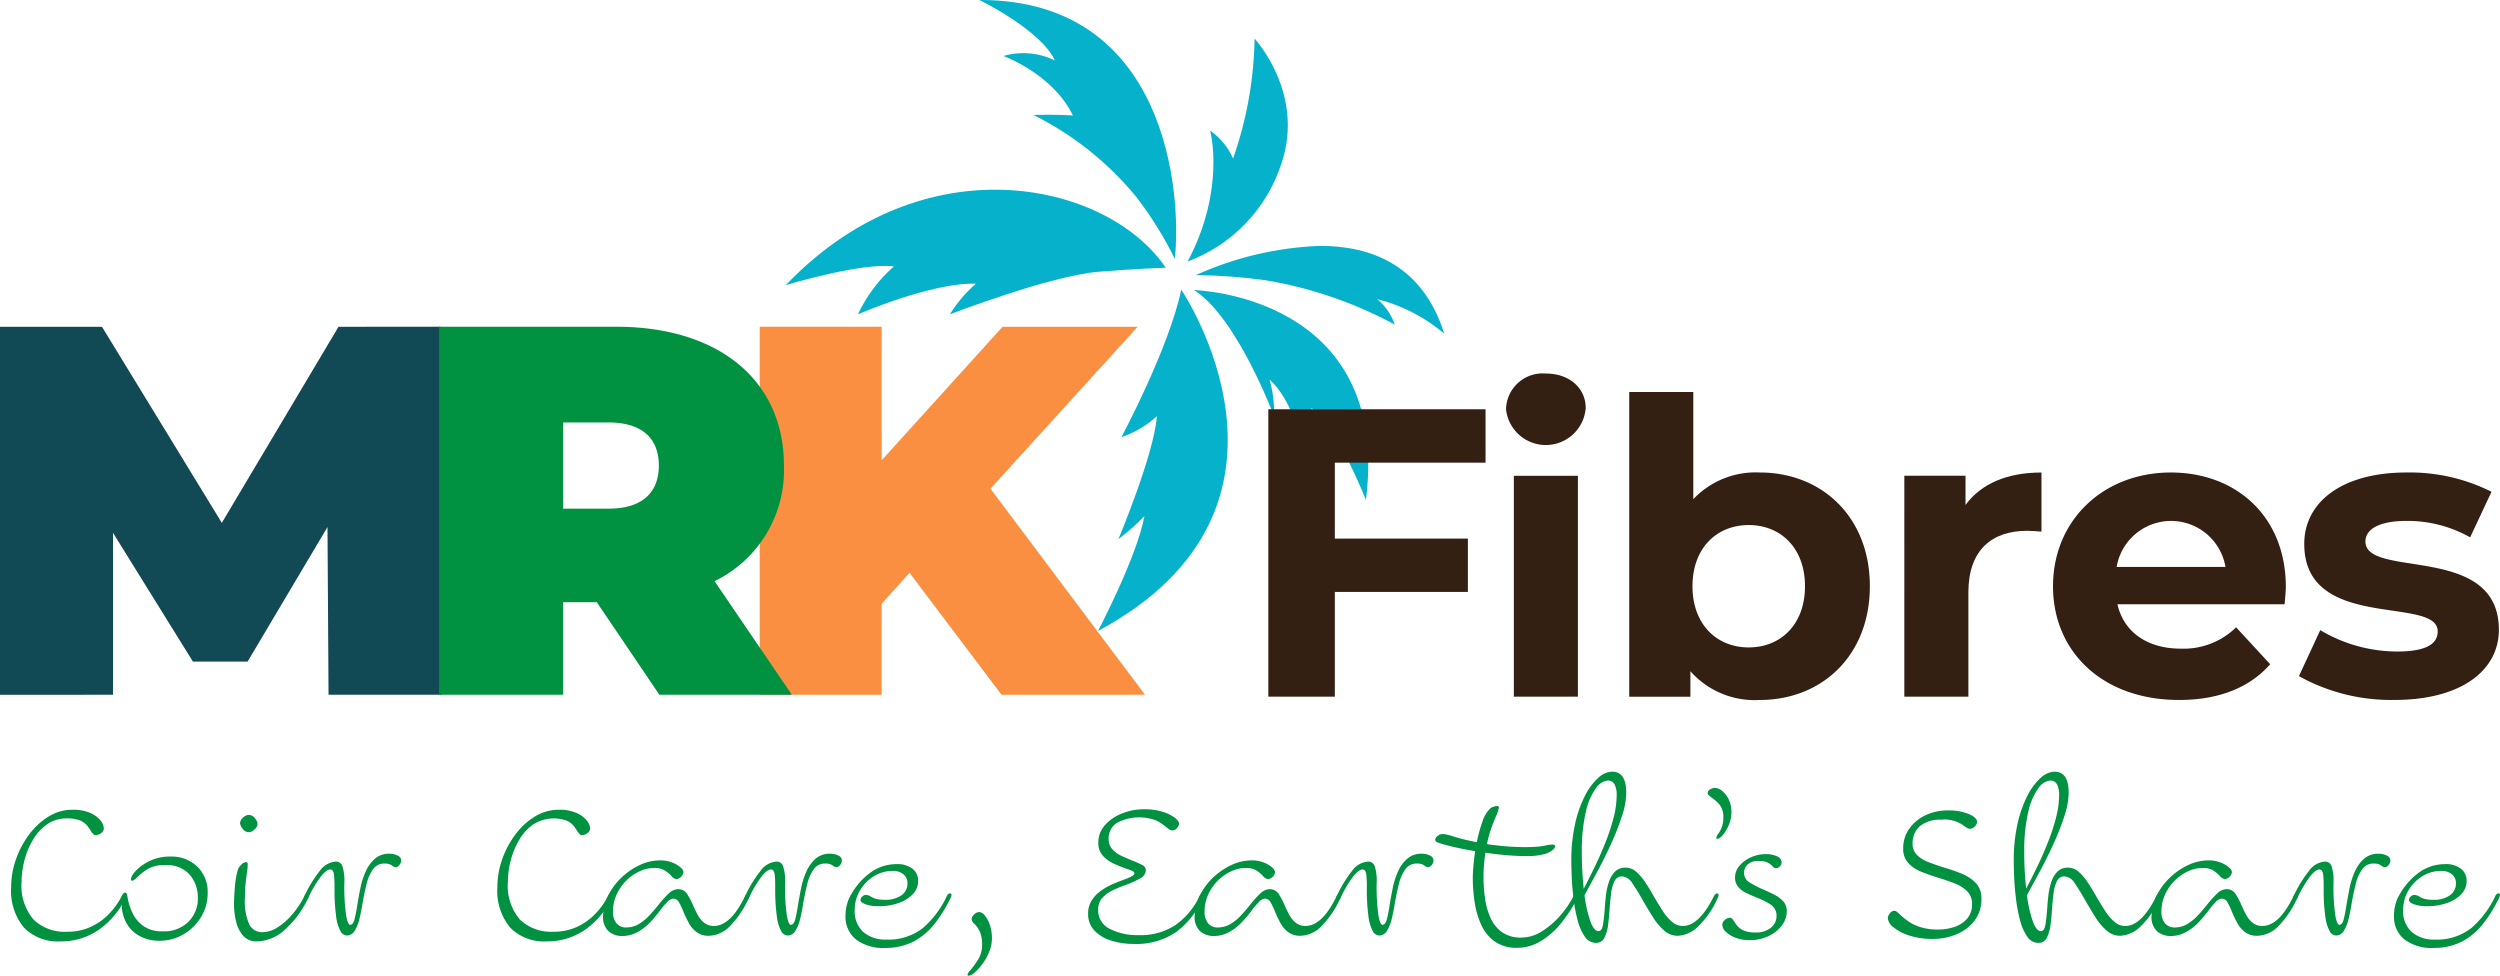
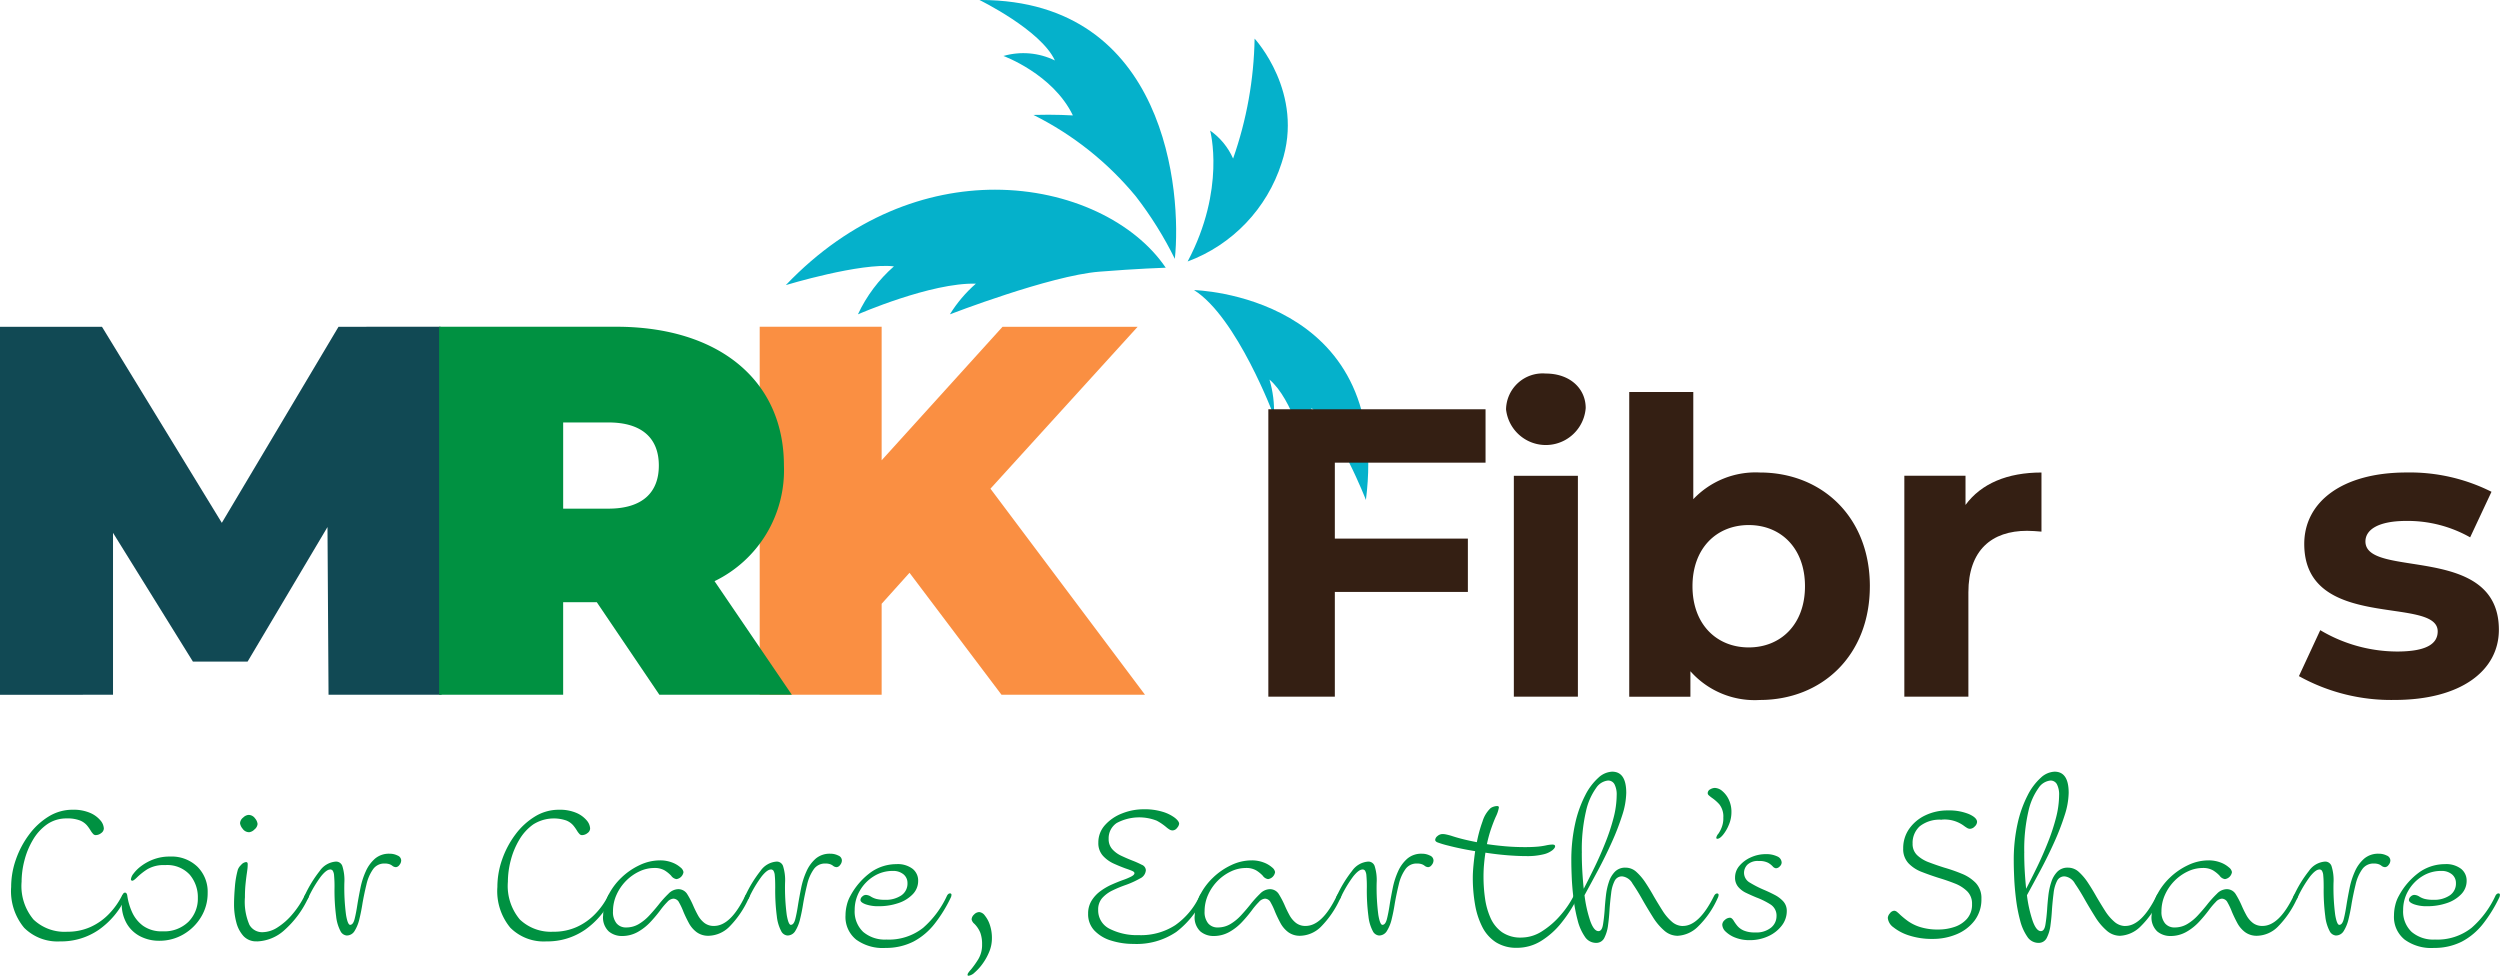
<svg xmlns="http://www.w3.org/2000/svg" xmlns:xlink="http://www.w3.org/1999/xlink" width="214" height="83.525" viewBox="0 0 214 83.525">
  <defs>
    <clipPath id="clip-path">
      <path id="Path_4" data-name="Path 4" d="M236.15,0s5.261,2.567,6.459,5.176a6.14,6.14,0,0,0-4.406-.385s4.234,1.54,5.946,5.09c0,0-1.556-.1-3.38-.043a26.958,26.958,0,0,1,8.769,6.972,31.439,31.439,0,0,1,3.337,5.347c.6-5.674-.681-22.116-16.605-22.158Z" transform="translate(-236.15)" fill="none" />
    </clipPath>
    <linearGradient id="linear-gradient" x1="-2.813" y1="3.095" x2="-2.801" y2="3.095" gradientUnits="objectBoundingBox">
      <stop offset="0" stop-color="#7bc18f" />
      <stop offset="1" stop-color="#05b1cb" />
    </linearGradient>
    <clipPath id="clip-path-2">
      <path id="Path_5" data-name="Path 5" d="M290.24,19.588a5.782,5.782,0,0,0-1.968-2.4s1.369,5-1.925,11.207a13.317,13.317,0,0,0,8.042-8.427c2.011-5.989-2.31-10.651-2.31-10.651a32.657,32.657,0,0,1-1.84,10.266" transform="translate(-286.348 -9.322)" fill="none" />
    </clipPath>
    <linearGradient id="linear-gradient-2" x1="-4.68" y1="3.932" x2="-4.662" y2="3.932" xlink:href="#linear-gradient" />
    <clipPath id="clip-path-3">
      <path id="Path_6" data-name="Path 6" d="M288.342,61.784a46.915,46.915,0,0,1,5.9.428,35.471,35.471,0,0,1,11.122,3.807,4.933,4.933,0,0,0-1.5-2.181,14.28,14.28,0,0,1,5.732,2.951c-1.849-5.882-6.282-7.51-10.625-7.509a28.352,28.352,0,0,0-10.634,2.5" transform="translate(-288.342 -59.279)" fill="none" />
    </clipPath>
    <linearGradient id="linear-gradient-3" x1="-5.055" y1="3.386" x2="-5.037" y2="3.386" xlink:href="#linear-gradient" />
    <clipPath id="clip-path-4">
      <path id="Path_7" data-name="Path 7" d="M294.728,80.727a9.481,9.481,0,0,0-.385-3.122c2.011,1.711,3.08,6.2,3.08,6.2a9.016,9.016,0,0,0,.513-3.764c2.353,1.882,4.663,7.87,4.663,7.87,2.224-17.58-14.715-17.966-14.715-17.966,3.679,2.31,6.844,10.779,6.844,10.779" transform="translate(-287.884 -69.948)" fill="none" />
    </clipPath>
    <linearGradient id="linear-gradient-4" x1="-3.984" y1="2.514" x2="-3.97" y2="2.514" xlink:href="#linear-gradient" />
    <clipPath id="clip-path-5">
      <path id="Path_8" data-name="Path 8" d="M266.738,82.474a8.666,8.666,0,0,0,3.037-1.8c-.257,3.294-3.294,10.522-3.294,10.522a18.6,18.6,0,0,0,2.224-1.968c-.642,3.507-3.978,9.838-3.978,9.838,19.763-10.608,7.128-29.216,7.128-29.216-1.043,5-5.117,12.619-5.117,12.619" transform="translate(-264.727 -69.855)" fill="none" />
    </clipPath>
    <linearGradient id="linear-gradient-5" x1="-2.499" y1="1.775" x2="-2.489" y2="1.775" xlink:href="#linear-gradient" />
    <clipPath id="clip-path-6">
      <path id="Path_9" data-name="Path 9" d="M189.505,53.907s6.388-1.939,9.239-1.6a12.46,12.46,0,0,0-3.08,4.106s6.274-2.737,10.095-2.624a11.493,11.493,0,0,0-2.224,2.624s8.555-3.308,12.776-3.65c3.236-.262,5.7-.342,5.7-.342-2.631-3.887-8.209-6.676-14.613-6.677-5.813,0-12.306,2.3-17.9,8.159" transform="translate(-189.505 -45.748)" fill="none" />
    </clipPath>
    <linearGradient id="linear-gradient-6" x1="-2.236" y1="2.529" x2="-2.224" y2="2.529" xlink:href="#linear-gradient" />
  </defs>
  <g id="header_Logo_Clr" data-name="header Logo_Clr" transform="translate(-433 542)">
    <path id="Path_1" data-name="Path 1" d="M195.99,99.845l-2.385,2.655v7.784H183.166v-31.5h10.439V90.216l10.349-11.429h11.564l-12.6,13.859,13.228,17.638H203.864Z" transform="translate(314.864 -592.815)" fill="#fa8f42" />
    <path id="Path_2" data-name="Path 2" d="M28.977,78.787,18.988,95.57,8.729,78.787H0v31.5H9.674V96.425l6.84,11.024h4.679L28.033,95.93l.09,14.354H37.8l-.09-31.5Z" transform="translate(433 -592.815)" fill="#114954" />
    <path id="Path_3" data-name="Path 3" d="M119.367,102.365h-2.88v7.919H105.868v-31.5h15.163c8.774,0,14.354,4.59,14.354,11.879a10.548,10.548,0,0,1-5.939,9.9l6.614,9.719H124.721Zm.99-15.388h-3.869v7.379h3.869c2.925,0,4.32-1.395,4.32-3.69s-1.395-3.689-4.32-3.689" transform="translate(364.719 -592.815)" fill="#009141" />
    <g id="Group_8" data-name="Group 8" transform="translate(516.841 -542)">
      <g id="Group_7" data-name="Group 7" clip-path="url(#clip-path)">
        <rect id="Rectangle_3" data-name="Rectangle 3" width="27.917" height="27.917" transform="translate(-11.079 11.079) rotate(-45)" fill="url(#linear-gradient)" />
      </g>
    </g>
    <g id="Group_10" data-name="Group 10" transform="translate(534.663 -538.69)">
      <g id="Group_9" data-name="Group 9" clip-path="url(#clip-path-2)">
        <rect id="Rectangle_4" data-name="Rectangle 4" width="20.598" height="20.598" transform="translate(-9.539 9.539) rotate(-45)" fill="url(#linear-gradient-2)" />
      </g>
    </g>
    <g id="Group_12" data-name="Group 12" transform="translate(535.371 -520.954)">
      <g id="Group_11" data-name="Group 11" clip-path="url(#clip-path-3)">
-         <rect id="Rectangle_5" data-name="Rectangle 5" width="20.343" height="20.343" transform="translate(-3.755 3.754) rotate(-45)" fill="url(#linear-gradient-3)" />
-       </g>
+         </g>
    </g>
    <g id="Group_14" data-name="Group 14" transform="translate(535.208 -517.166)">
      <g id="Group_13" data-name="Group 13" clip-path="url(#clip-path-4)">
        <rect id="Rectangle_6" data-name="Rectangle 6" width="24.682" height="24.682" transform="translate(-8.983 8.983) rotate(-45)" fill="url(#linear-gradient-4)" />
      </g>
    </g>
    <g id="Group_16" data-name="Group 16" transform="translate(526.987 -517.199)">
      <g id="Group_15" data-name="Group 15" clip-path="url(#clip-path-5)">
-         <rect id="Rectangle_7" data-name="Rectangle 7" width="34.633" height="34.633" transform="translate(-14.608 14.608) rotate(-45)" fill="url(#linear-gradient-5)" />
-       </g>
+         </g>
    </g>
    <g id="Group_18" data-name="Group 18" transform="translate(500.28 -525.758)">
      <g id="Group_17" data-name="Group 17" clip-path="url(#clip-path-6)">
        <rect id="Rectangle_8" data-name="Rectangle 8" width="30.532" height="30.532" transform="translate(-5.335 5.334) rotate(-45)" fill="url(#linear-gradient-6)" />
      </g>
    </g>
    <path id="Path_10" data-name="Path 10" d="M311.492,103.245v6.5H322.88v4.569H311.492v8.963H305.8v-24.6h18.593v4.569Z" transform="translate(235.77 -605.643)" fill="#341f13" />
    <path id="Path_11" data-name="Path 11" d="M363.117,93.122a3.134,3.134,0,0,1,3.409-3.058c2.039,0,3.409,1.265,3.409,2.952a3.424,3.424,0,0,1-6.819.105m.668,5.694h5.483v18.91h-5.483Z" transform="translate(198.801 -600.088)" fill="#341f13" />
    <path id="Path_12" data-name="Path 12" d="M413.413,111.144c0,5.94-4.112,9.736-9.42,9.736a7.346,7.346,0,0,1-5.94-2.46V120.6h-5.237V94.519H398.3v9.174a7.341,7.341,0,0,1,5.694-2.285c5.308,0,9.42,3.8,9.42,9.736m-5.553,0c0-3.269-2.074-5.237-4.815-5.237s-4.815,1.968-4.815,5.237,2.074,5.237,4.815,5.237,4.815-1.968,4.815-5.237" transform="translate(179.646 -602.962)" fill="#341f13" />
    <path id="Path_13" data-name="Path 13" d="M470.883,113.922v5.061c-.457-.035-.808-.07-1.23-.07-3.023,0-5.026,1.652-5.026,5.272v8.928h-5.483V114.2h5.237v2.5c1.335-1.828,3.585-2.777,6.5-2.777" transform="translate(136.867 -615.476)" fill="#341f13" />
-     <path id="Path_14" data-name="Path 14" d="M514.8,125.2H500.5c.528,2.355,2.531,3.8,5.413,3.8a6.41,6.41,0,0,0,4.745-1.827l2.917,3.163c-1.757,2-4.393,3.058-7.8,3.058-6.537,0-10.79-4.112-10.79-9.736,0-5.659,4.323-9.736,10.088-9.736,5.553,0,9.841,3.726,9.841,9.807,0,.421-.07,1.019-.105,1.476m-14.376-3.2h9.314a4.723,4.723,0,0,0-9.314,0" transform="translate(113.753 -615.476)" fill="#341f13" />
    <path id="Path_15" data-name="Path 15" d="M554.281,131.355l1.827-3.937a12.939,12.939,0,0,0,6.573,1.828c2.531,0,3.48-.668,3.48-1.723,0-3.093-11.423.07-11.423-7.486,0-3.585,3.234-6.116,8.752-6.116a15.551,15.551,0,0,1,7.276,1.652l-1.828,3.9a10.856,10.856,0,0,0-5.448-1.406c-2.46,0-3.515.774-3.515,1.757,0,3.234,11.423.105,11.423,7.557,0,3.515-3.269,6.01-8.928,6.01a16.228,16.228,0,0,1-8.189-2.039" transform="translate(75.506 -615.476)" fill="#341f13" />
    <g id="Group_23" data-name="Group 23" transform="translate(433.952 -475.947)">
      <path id="Path_16" data-name="Path 16" d="M7.475,205.667a4.77,4.77,0,0,0,2.013-.411,5.131,5.131,0,0,0,1.574-1.116,6.278,6.278,0,0,0,1.1-1.546c.073-.134.159-.2.256-.2a.113.113,0,0,1,.128.128.59.59,0,0,1-.073.256,6.94,6.94,0,0,1-2.278,2.717,5.679,5.679,0,0,1-3.32,1,4.037,4.037,0,0,1-3.083-1.171,4.913,4.913,0,0,1-1.107-3.494,7.073,7.073,0,0,1,.411-2.36,7.86,7.86,0,0,1,1.135-2.132A5.945,5.945,0,0,1,5.9,195.8a3.885,3.885,0,0,1,2.049-.576,3.6,3.6,0,0,1,1.482.265,2.373,2.373,0,0,1,.888.64,1.153,1.153,0,0,1,.3.7.5.5,0,0,1-.228.394.767.767,0,0,1-.467.174.3.3,0,0,1-.229-.11,1.745,1.745,0,0,1-.192-.256,3.74,3.74,0,0,0-.329-.467,1.562,1.562,0,0,0-.6-.421,2.891,2.891,0,0,0-1.116-.174,2.882,2.882,0,0,0-1.711.513,4.251,4.251,0,0,0-1.207,1.336,6.677,6.677,0,0,0-.723,1.765,7.375,7.375,0,0,0-.238,1.8A4.466,4.466,0,0,0,4.6,204.625a3.844,3.844,0,0,0,2.873,1.043" transform="translate(-2.682 -191.964)" fill="#009141" />
      <path id="Path_17" data-name="Path 17" d="M29.375,210.513a3,3,0,0,1,.055-.64q.055-.274.219-.274t.2.311a5.217,5.217,0,0,0,.393,1.336,2.966,2.966,0,0,0,.933,1.18,2.711,2.711,0,0,0,1.693.485,2.955,2.955,0,0,0,2.214-.823,2.793,2.793,0,0,0,.8-2.031,2.98,2.98,0,0,0-.7-2,2.616,2.616,0,0,0-2.1-.814,2.76,2.76,0,0,0-1.528.357,5.477,5.477,0,0,0-.833.649q-.33.33-.439.329a.113.113,0,0,1-.128-.128.969.969,0,0,1,.219-.476,3.172,3.172,0,0,1,.659-.649,4.164,4.164,0,0,1,1.061-.576,3.92,3.92,0,0,1,1.409-.238,3.184,3.184,0,0,1,2.342.869,3.017,3.017,0,0,1,.878,2.242,3.9,3.9,0,0,1-.567,2.067,4.237,4.237,0,0,1-1.509,1.482,4.055,4.055,0,0,1-2.077.549,3.5,3.5,0,0,1-1.592-.366,2.832,2.832,0,0,1-1.171-1.088,3.306,3.306,0,0,1-.439-1.747" transform="translate(-19.898 -199.243)" fill="#009141" />
      <path id="Path_18" data-name="Path 18" d="M58.368,207.288a1.466,1.466,0,0,1-1.134-.457,2.749,2.749,0,0,1-.613-1.18,5.917,5.917,0,0,1-.192-1.527q0-.64.073-1.5a7.564,7.564,0,0,1,.256-1.482,1.04,1.04,0,0,1,.274-.393.647.647,0,0,1,.421-.247c.1,0,.146.061.146.183q0,.092-.009.247t-.064.521q-.073.512-.119.988t-.046,1.08a4.956,4.956,0,0,0,.384,2.351,1.246,1.246,0,0,0,1.134.631,2.424,2.424,0,0,0,1.29-.421,5.579,5.579,0,0,0,1.271-1.134,7.785,7.785,0,0,0,1.025-1.555c.073-.134.158-.2.256-.2a.113.113,0,0,1,.128.128.593.593,0,0,1-.073.256,8.358,8.358,0,0,1-2,2.717,3.668,3.668,0,0,1-2.406,1m.073-10.063a.66.66,0,0,1-.265.476.748.748,0,0,1-.448.238.672.672,0,0,1-.567-.3.922.922,0,0,1-.22-.467.648.648,0,0,1,.265-.485.761.761,0,0,1,.448-.229.679.679,0,0,1,.567.293.887.887,0,0,1,.219.476" transform="translate(-37.347 -192.761)" fill="#009141" />
      <path id="Path_19" data-name="Path 19" d="M75.511,207.191q-.293,0-.759.567a10.239,10.239,0,0,0-1.107,1.866.247.247,0,0,1-.238.164.113.113,0,0,1-.128-.128.488.488,0,0,1,.055-.22,10.466,10.466,0,0,1,1.3-2.131,1.839,1.839,0,0,1,1.391-.8.568.568,0,0,1,.54.375,4,4,0,0,1,.174,1.455,17.981,17.981,0,0,0,.146,2.745q.146.841.348.841.256,0,.384-.5t.238-1.235q.11-.676.265-1.436a6.516,6.516,0,0,1,.457-1.418,3.127,3.127,0,0,1,.787-1.079,1.843,1.843,0,0,1,1.253-.421,1.5,1.5,0,0,1,.677.155.466.466,0,0,1,.311.412.61.61,0,0,1-.155.4.416.416,0,0,1-.284.183.509.509,0,0,1-.311-.11.848.848,0,0,0-.265-.146,1.261,1.261,0,0,0-.412-.055,1.159,1.159,0,0,0-.988.5,3.65,3.65,0,0,0-.558,1.29q-.192.787-.338,1.61-.11.713-.265,1.345a3.357,3.357,0,0,1-.411,1.024.777.777,0,0,1-.677.393.658.658,0,0,1-.531-.375,3.518,3.518,0,0,1-.375-1.272,17.032,17.032,0,0,1-.137-2.452,10.233,10.233,0,0,0-.037-1.025.917.917,0,0,0-.119-.43.281.281,0,0,0-.229-.1" transform="translate(-48.215 -198.811)" fill="#009141" />
      <path id="Path_20" data-name="Path 20" d="M124.707,205.667a4.77,4.77,0,0,0,2.013-.411,5.13,5.13,0,0,0,1.574-1.116,6.278,6.278,0,0,0,1.1-1.546c.073-.134.159-.2.256-.2a.113.113,0,0,1,.128.128.59.59,0,0,1-.073.256,6.94,6.94,0,0,1-2.278,2.717,5.679,5.679,0,0,1-3.32,1,4.037,4.037,0,0,1-3.083-1.171,4.913,4.913,0,0,1-1.107-3.494,7.073,7.073,0,0,1,.411-2.36,7.86,7.86,0,0,1,1.135-2.132,5.945,5.945,0,0,1,1.674-1.537,3.885,3.885,0,0,1,2.049-.576,3.6,3.6,0,0,1,1.482.265,2.373,2.373,0,0,1,.888.64,1.153,1.153,0,0,1,.3.7.5.5,0,0,1-.228.394.767.767,0,0,1-.467.174.3.3,0,0,1-.229-.11,1.745,1.745,0,0,1-.192-.256,3.74,3.74,0,0,0-.329-.467,1.562,1.562,0,0,0-.6-.421,3.3,3.3,0,0,0-2.827.339,4.251,4.251,0,0,0-1.207,1.336,6.677,6.677,0,0,0-.723,1.765,7.375,7.375,0,0,0-.238,1.8,4.466,4.466,0,0,0,1.025,3.238,3.844,3.844,0,0,0,2.873,1.043" transform="translate(-78.293 -191.964)" fill="#009141" />
      <path id="Path_21" data-name="Path 21" d="M145.422,212.173a3.251,3.251,0,0,1,.119-.869,5.721,5.721,0,0,1,.3-.833,5.47,5.47,0,0,1,1.134-1.546,5.769,5.769,0,0,1,1.583-1.089,4.046,4.046,0,0,1,1.711-.4,2.847,2.847,0,0,1,1.061.183,2.3,2.3,0,0,1,.713.421.639.639,0,0,1,.256.4.71.71,0,0,1-.6.6.682.682,0,0,1-.457-.293,2.784,2.784,0,0,0-.549-.448,1.693,1.693,0,0,0-.915-.211,2.96,2.96,0,0,0-1.254.293,3.944,3.944,0,0,0-1.134.8,4.044,4.044,0,0,0-.814,1.18,3.421,3.421,0,0,0-.311,1.445,1.528,1.528,0,0,0,.3,1.015,1.031,1.031,0,0,0,.832.357,2.075,2.075,0,0,0,1.079-.293,4.048,4.048,0,0,0,.915-.751q.421-.457.786-.915a9.107,9.107,0,0,1,.833-.924,1.2,1.2,0,0,1,.814-.394.892.892,0,0,1,.805.44,7.447,7.447,0,0,1,.512.988q.183.421.4.814a2.121,2.121,0,0,0,.549.649,1.3,1.3,0,0,0,.823.256q1.427,0,2.671-2.58.11-.2.256-.2a.113.113,0,0,1,.128.128.593.593,0,0,1-.073.256,8.254,8.254,0,0,1-1.683,2.479,2.6,2.6,0,0,1-1.756.759,1.666,1.666,0,0,1-1.034-.311,2.394,2.394,0,0,1-.668-.787q-.256-.476-.457-.951a5.583,5.583,0,0,0-.375-.8.56.56,0,0,0-.485-.329.789.789,0,0,0-.522.284,6.275,6.275,0,0,0-.594.7,11.879,11.879,0,0,1-.842,1.006,4.515,4.515,0,0,1-1.089.86,2.718,2.718,0,0,1-1.363.348,1.735,1.735,0,0,1-1.125-.394,1.642,1.642,0,0,1-.485-1.345" transform="translate(-94.745 -199.841)" fill="#009141" />
      <path id="Path_22" data-name="Path 22" d="M181.768,207.191q-.293,0-.759.567a10.236,10.236,0,0,0-1.107,1.866.246.246,0,0,1-.238.164.113.113,0,0,1-.128-.128.491.491,0,0,1,.055-.22,10.45,10.45,0,0,1,1.3-2.131,1.839,1.839,0,0,1,1.39-.8.569.569,0,0,1,.54.375,4.006,4.006,0,0,1,.174,1.455,17.983,17.983,0,0,0,.146,2.745q.147.841.348.841.256,0,.384-.5t.238-1.235q.11-.676.265-1.436a6.534,6.534,0,0,1,.457-1.418,3.128,3.128,0,0,1,.787-1.079,1.842,1.842,0,0,1,1.253-.421,1.5,1.5,0,0,1,.677.155.467.467,0,0,1,.311.412.609.609,0,0,1-.155.4.415.415,0,0,1-.284.183.509.509,0,0,1-.311-.11.844.844,0,0,0-.265-.146,1.257,1.257,0,0,0-.411-.055,1.16,1.16,0,0,0-.988.5,3.644,3.644,0,0,0-.558,1.29q-.192.787-.338,1.61-.11.713-.266,1.345a3.358,3.358,0,0,1-.411,1.024.777.777,0,0,1-.677.393.659.659,0,0,1-.531-.375,3.52,3.52,0,0,1-.375-1.272,17.029,17.029,0,0,1-.137-2.452q0-.695-.037-1.025a.916.916,0,0,0-.119-.43.281.281,0,0,0-.229-.1" transform="translate(-116.747 -198.811)" fill="#009141" />
      <path id="Path_23" data-name="Path 23" d="M207.225,215.534a3.879,3.879,0,0,1-2.451-.714,2.485,2.485,0,0,1-.915-2.086,3.65,3.65,0,0,1,.11-.869,3.006,3.006,0,0,1,.311-.8,5.98,5.98,0,0,1,1.8-2.049,3.8,3.8,0,0,1,2.132-.658,2.1,2.1,0,0,1,1.39.4,1.283,1.283,0,0,1,.476,1.025,1.625,1.625,0,0,1-.466,1.152,3.016,3.016,0,0,1-1.235.759,5.13,5.13,0,0,1-1.683.265,3.212,3.212,0,0,1-1.116-.165q-.439-.165-.439-.366a.4.4,0,0,1,.156-.3.465.465,0,0,1,.3-.137.851.851,0,0,1,.439.146,1.7,1.7,0,0,0,.467.2,2.911,2.911,0,0,0,.741.073,2.358,2.358,0,0,0,1.391-.375,1.214,1.214,0,0,0,.53-1.052.949.949,0,0,0-.338-.751,1.37,1.37,0,0,0-.924-.293,3.013,3.013,0,0,0-1.637.467,3.492,3.492,0,0,0-1.18,1.226,3.249,3.249,0,0,0-.44,1.656,2.4,2.4,0,0,0,.723,1.866,2.864,2.864,0,0,0,2,.659,4.718,4.718,0,0,0,3.138-1.006,8.155,8.155,0,0,0,2.04-2.744c.073-.134.158-.2.256-.2a.113.113,0,0,1,.128.128.59.59,0,0,1-.073.256,11.892,11.892,0,0,1-1.39,2.241,5.669,5.669,0,0,1-1.793,1.5,5.2,5.2,0,0,1-2.452.54" transform="translate(-132.435 -200.44)" fill="#009141" />
      <path id="Path_24" data-name="Path 24" d="M234.526,222.668a2.835,2.835,0,0,0-.146-.979,2.323,2.323,0,0,0-.512-.778.648.648,0,0,1-.238-.384.6.6,0,0,1,.21-.411.63.63,0,0,1,.448-.211.686.686,0,0,1,.476.3,2.5,2.5,0,0,1,.43.805,3.5,3.5,0,0,1,.174,1.144,3,3,0,0,1-.238,1.171,4.917,4.917,0,0,1-.576,1.025,4.221,4.221,0,0,1-.668.732.953.953,0,0,1-.512.274c-.061,0-.092-.025-.092-.073a.33.33,0,0,1,.055-.165,2.247,2.247,0,0,1,.238-.293,8.58,8.58,0,0,0,.613-.86,2.365,2.365,0,0,0,.338-1.3" transform="translate(-151.412 -207.885)" fill="#009141" />
      <path id="Path_25" data-name="Path 25" d="M266.737,205.893a5.387,5.387,0,0,0,3.065-.851,6.282,6.282,0,0,0,2.095-2.516c.073-.134.159-.2.256-.2a.113.113,0,0,1,.128.128.59.59,0,0,1-.073.256,7.653,7.653,0,0,1-2.314,2.909,6.034,6.034,0,0,1-3.65,1.024,6.328,6.328,0,0,1-1.921-.284,3.274,3.274,0,0,1-1.436-.86,2.02,2.02,0,0,1-.539-1.436,2.087,2.087,0,0,1,.293-1.116,2.9,2.9,0,0,1,.75-.814,5.172,5.172,0,0,1,.97-.567q.512-.228.97-.393a5.49,5.49,0,0,0,.7-.293q.283-.146.283-.293,0-.11-.21-.2t-.54-.2q-.457-.165-1.006-.411a2.837,2.837,0,0,1-.942-.677,1.6,1.6,0,0,1-.393-1.125,2.193,2.193,0,0,1,.567-1.5,3.788,3.788,0,0,1,1.464-1,5,5,0,0,1,1.866-.357,5.227,5.227,0,0,1,1.619.22,3.327,3.327,0,0,1,1.034.512q.365.293.366.512a.646.646,0,0,1-.174.348.5.5,0,0,1-.394.219.518.518,0,0,1-.265-.082,2.044,2.044,0,0,1-.284-.211,4.7,4.7,0,0,0-.8-.54,4.091,4.091,0,0,0-3.43.2,1.573,1.573,0,0,0-.686,1.363,1.266,1.266,0,0,0,.311.878,2.4,2.4,0,0,0,.778.567q.466.219.924.4a7.86,7.86,0,0,1,.823.366.532.532,0,0,1,.348.457.839.839,0,0,1-.5.714,7.653,7.653,0,0,1-1.2.549,10.311,10.311,0,0,0-1.134.467,2.8,2.8,0,0,0-.9.659,1.479,1.479,0,0,0-.347,1.015,1.751,1.751,0,0,0,.96,1.61,5.174,5.174,0,0,0,2.57.549" transform="translate(-170.157 -191.897)" fill="#009141" />
      <path id="Path_26" data-name="Path 26" d="M288.06,212.173a3.251,3.251,0,0,1,.119-.869,5.726,5.726,0,0,1,.3-.833,5.47,5.47,0,0,1,1.134-1.546,5.769,5.769,0,0,1,1.583-1.089,4.046,4.046,0,0,1,1.711-.4,2.848,2.848,0,0,1,1.061.183,2.3,2.3,0,0,1,.713.421.639.639,0,0,1,.256.4.71.71,0,0,1-.6.6.682.682,0,0,1-.457-.293,2.784,2.784,0,0,0-.549-.448,1.693,1.693,0,0,0-.915-.211,2.96,2.96,0,0,0-1.254.293,3.943,3.943,0,0,0-1.134.8,4.044,4.044,0,0,0-.814,1.18,3.422,3.422,0,0,0-.311,1.445,1.528,1.528,0,0,0,.3,1.015,1.031,1.031,0,0,0,.832.357,2.075,2.075,0,0,0,1.079-.293,4.048,4.048,0,0,0,.915-.751q.421-.457.786-.915a9.1,9.1,0,0,1,.833-.924,1.2,1.2,0,0,1,.814-.394.892.892,0,0,1,.805.44,7.452,7.452,0,0,1,.512.988q.183.421.4.814a2.121,2.121,0,0,0,.549.649,1.3,1.3,0,0,0,.823.256q1.427,0,2.671-2.58.11-.2.256-.2a.113.113,0,0,1,.128.128.592.592,0,0,1-.073.256,8.253,8.253,0,0,1-1.683,2.479,2.6,2.6,0,0,1-1.756.759,1.666,1.666,0,0,1-1.034-.311,2.394,2.394,0,0,1-.668-.787q-.256-.476-.457-.951a5.582,5.582,0,0,0-.375-.8.56.56,0,0,0-.485-.329.789.789,0,0,0-.522.284,6.27,6.27,0,0,0-.594.7,11.873,11.873,0,0,1-.842,1.006,4.514,4.514,0,0,1-1.089.86,2.718,2.718,0,0,1-1.363.348,1.735,1.735,0,0,1-1.125-.394,1.642,1.642,0,0,1-.485-1.345" transform="translate(-186.742 -199.841)" fill="#009141" />
      <path id="Path_27" data-name="Path 27" d="M324.405,207.191q-.293,0-.759.567a10.238,10.238,0,0,0-1.107,1.866.247.247,0,0,1-.238.164.113.113,0,0,1-.128-.128.488.488,0,0,1,.055-.22,10.467,10.467,0,0,1,1.3-2.131,1.839,1.839,0,0,1,1.391-.8.568.568,0,0,1,.54.375,4,4,0,0,1,.174,1.455,17.983,17.983,0,0,0,.146,2.745q.146.841.348.841.256,0,.385-.5t.238-1.235q.11-.676.265-1.436a6.517,6.517,0,0,1,.457-1.418,3.127,3.127,0,0,1,.787-1.079,1.843,1.843,0,0,1,1.253-.421,1.5,1.5,0,0,1,.677.155.466.466,0,0,1,.311.412.61.61,0,0,1-.155.4.416.416,0,0,1-.284.183.509.509,0,0,1-.311-.11.848.848,0,0,0-.265-.146,1.261,1.261,0,0,0-.412-.055,1.159,1.159,0,0,0-.988.5,3.65,3.65,0,0,0-.558,1.29q-.192.787-.338,1.61-.11.713-.265,1.345a3.357,3.357,0,0,1-.411,1.024.777.777,0,0,1-.677.393.658.658,0,0,1-.531-.375,3.518,3.518,0,0,1-.375-1.272,17.033,17.033,0,0,1-.137-2.452,10.231,10.231,0,0,0-.037-1.025.917.917,0,0,0-.119-.43.281.281,0,0,0-.229-.1" transform="translate(-208.744 -198.811)" fill="#009141" />
      <path id="Path_28" data-name="Path 28" d="M353.424,205.6a3.269,3.269,0,0,0,1.756-.54,7.017,7.017,0,0,0,1.573-1.363,8.071,8.071,0,0,0,1.134-1.665q.11-.2.256-.2a.113.113,0,0,1,.128.128.593.593,0,0,1-.073.256,11.763,11.763,0,0,1-1.354,2.113,6.775,6.775,0,0,1-1.747,1.564,3.889,3.889,0,0,1-2.058.585,3.257,3.257,0,0,1-1.811-.476,3.367,3.367,0,0,1-1.162-1.308,6.7,6.7,0,0,1-.622-1.921,13.221,13.221,0,0,1-.192-2.3q0-.439.055-1.033t.147-1.235q-1.245-.2-2.305-.476a7.688,7.688,0,0,1-.942-.284q-.174-.083-.174-.211a.471.471,0,0,1,.192-.32.672.672,0,0,1,.466-.174,1.712,1.712,0,0,1,.283.037,4.629,4.629,0,0,1,.485.128q.384.129.924.266t1.216.265a11.373,11.373,0,0,1,.485-1.774,2.61,2.61,0,0,1,.686-1.135.95.95,0,0,1,.284-.137,1.023,1.023,0,0,1,.284-.046c.1,0,.146.043.146.128a2.872,2.872,0,0,1-.256.768q-.183.4-.393,1a11,11,0,0,0-.375,1.363q.731.11,1.555.183t1.72.073q.567,0,1.007-.036a5.841,5.841,0,0,0,.768-.11,2.841,2.841,0,0,1,.549-.073c.158,0,.238.049.238.146s-.073.2-.219.329a1.955,1.955,0,0,1-.759.357,5.716,5.716,0,0,1-1.509.155q-.732,0-1.629-.073t-1.848-.219q-.073.476-.119,1t-.045,1.089a13.026,13.026,0,0,0,.128,1.811,6.186,6.186,0,0,0,.467,1.674,2.989,2.989,0,0,0,.979,1.226,2.792,2.792,0,0,0,1.683.466" transform="translate(-224.132 -191.399)" fill="#009141" />
      <path id="Path_29" data-name="Path 29" d="M388.408,199.257q1.39,0,2.671-2.58.11-.2.256-.2a.113.113,0,0,1,.128.128.587.587,0,0,1-.073.256,7.815,7.815,0,0,1-1.719,2.479,2.664,2.664,0,0,1-1.72.759,1.732,1.732,0,0,1-1.153-.457,5.027,5.027,0,0,1-.97-1.162q-.439-.7-.842-1.4-.457-.823-.887-1.445a1.161,1.161,0,0,0-.887-.622.691.691,0,0,0-.65.393,3.034,3.034,0,0,0-.293,1.034q-.082.641-.137,1.354-.037.714-.128,1.381a3.3,3.3,0,0,1-.32,1.1.763.763,0,0,1-.723.43,1.137,1.137,0,0,1-.951-.539,4.318,4.318,0,0,1-.613-1.4,13.448,13.448,0,0,1-.347-1.821q-.119-.96-.156-1.829t-.036-1.4a14.324,14.324,0,0,1,.329-3.229,9.918,9.918,0,0,1,.86-2.415,5.1,5.1,0,0,1,1.134-1.51,1.839,1.839,0,0,1,1.171-.512q1.207,0,1.207,1.811a6.574,6.574,0,0,1-.348,1.93,20.972,20.972,0,0,1-.9,2.324q-.548,1.216-1.171,2.378t-1.153,2.132a10.982,10.982,0,0,0,.494,2.214q.311.861.7.86.292,0,.384-.54t.146-1.271q.036-.6.109-1.235a5.659,5.659,0,0,1,.256-1.171,2.231,2.231,0,0,1,.522-.878,1.223,1.223,0,0,1,.905-.338,1.356,1.356,0,0,1,.924.366,4.748,4.748,0,0,1,.787.933q.375.567.722,1.189.366.623.732,1.2a4.127,4.127,0,0,0,.8.942,1.423,1.423,0,0,0,.942.366M379.754,193q0,.823.046,1.6t.119,1.473q.439-.841.933-1.857t.923-2.1a17.185,17.185,0,0,0,.7-2.122,7.916,7.916,0,0,0,.265-1.94,1.9,1.9,0,0,0-.183-.915.606.606,0,0,0-.567-.329,1.383,1.383,0,0,0-1.006.631,5.388,5.388,0,0,0-.869,1.985,14.459,14.459,0,0,0-.357,3.568" transform="translate(-245.304 -186.048)" fill="#009141" />
      <path id="Path_30" data-name="Path 30" d="M413.07,192.544a1.689,1.689,0,0,0-.338-1.171,3.538,3.538,0,0,0-.649-.567c-.1-.073-.18-.14-.247-.2a.255.255,0,0,1-.1-.183.37.37,0,0,1,.22-.338.84.84,0,0,1,.384-.119,1.035,1.035,0,0,1,.64.265,2.119,2.119,0,0,1,.558.732,2.443,2.443,0,0,1,.229,1.089,2.729,2.729,0,0,1-.22,1.07,3.374,3.374,0,0,1-.5.86q-.283.339-.485.338a.081.081,0,0,1-.092-.092.721.721,0,0,1,.183-.347,2.528,2.528,0,0,0,.284-.549,2.128,2.128,0,0,0,.137-.787" transform="translate(-266.508 -188.574)" fill="#009141" />
      <path id="Path_31" data-name="Path 31" d="M420.326,206.67a.471.471,0,0,1-.156.311.461.461,0,0,1-.339.165.449.449,0,0,1-.274-.165,1.66,1.66,0,0,0-.384-.3,1.6,1.6,0,0,0-.805-.155,1.284,1.284,0,0,0-.969.311.991.991,0,0,0-.293.7.965.965,0,0,0,.521.851,8.939,8.939,0,0,0,1.162.595q.475.2.933.439a2.6,2.6,0,0,1,.75.567,1.2,1.2,0,0,1,.293.823,2.013,2.013,0,0,1-.43,1.244,3.017,3.017,0,0,1-1.152.906,3.726,3.726,0,0,1-1.6.338,3.254,3.254,0,0,1-1.207-.21,2.418,2.418,0,0,1-.833-.512.862.862,0,0,1-.3-.595.549.549,0,0,1,.219-.411.67.67,0,0,1,.439-.192q.165,0,.329.274a3.852,3.852,0,0,0,.3.421,1.5,1.5,0,0,0,.549.4,2.378,2.378,0,0,0,.978.165,2,2,0,0,0,1.363-.412,1.265,1.265,0,0,0,.467-.979,1.125,1.125,0,0,0-.53-1.015,6.587,6.587,0,0,0-1.208-.594q-.439-.183-.86-.384a1.987,1.987,0,0,1-.686-.522,1.206,1.206,0,0,1-.265-.8,1.516,1.516,0,0,1,.375-1,2.717,2.717,0,0,1,.979-.722,3.056,3.056,0,0,1,1.281-.275,2.167,2.167,0,0,1,.97.192.594.594,0,0,1,.384.54" transform="translate(-268.769 -198.876)" fill="#009141" />
      <path id="Path_32" data-name="Path 32" d="M459.8,196.214a2.744,2.744,0,0,0-1.894.558,1.92,1.92,0,0,0-.613,1.491,1.308,1.308,0,0,0,.384.979,2.9,2.9,0,0,0,1.006.613q.622.238,1.317.457a13.918,13.918,0,0,1,1.5.522,3.43,3.43,0,0,1,1.207.8,1.878,1.878,0,0,1,.476,1.344,2.988,2.988,0,0,1-.585,1.866,3.7,3.7,0,0,1-1.537,1.171,5.211,5.211,0,0,1-2.049.4,6.256,6.256,0,0,1-2.013-.293,4.119,4.119,0,0,1-1.344-.7,1.114,1.114,0,0,1-.485-.8.656.656,0,0,1,.183-.4.5.5,0,0,1,.366-.219.4.4,0,0,1,.238.1,3.215,3.215,0,0,1,.274.247,7.865,7.865,0,0,0,.649.53,3.8,3.8,0,0,0,1.034.512,5.035,5.035,0,0,0,1.61.219,4.308,4.308,0,0,0,1.317-.21,2.462,2.462,0,0,0,1.1-.7,1.822,1.822,0,0,0,.439-1.272,1.471,1.471,0,0,0-.412-1.088,3.1,3.1,0,0,0-1.052-.668q-.641-.256-1.373-.475-.75-.238-1.454-.512a3.1,3.1,0,0,1-1.153-.75,1.765,1.765,0,0,1-.448-1.262,2.869,2.869,0,0,1,.5-1.665,3.521,3.521,0,0,1,1.372-1.162,4.379,4.379,0,0,1,1.967-.43,4.437,4.437,0,0,1,1.784.311q.7.311.7.677a.567.567,0,0,1-.2.384.579.579,0,0,1-.4.2.462.462,0,0,1-.238-.064c-.073-.043-.153-.094-.238-.155a2.794,2.794,0,0,0-1.939-.567" transform="translate(-294.526 -192.097)" fill="#009141" />
      <path id="Path_33" data-name="Path 33" d="M495.079,199.257q1.39,0,2.671-2.58.11-.2.256-.2a.113.113,0,0,1,.128.128.586.586,0,0,1-.073.256,7.815,7.815,0,0,1-1.719,2.479,2.664,2.664,0,0,1-1.72.759,1.732,1.732,0,0,1-1.153-.457,5.026,5.026,0,0,1-.97-1.162q-.439-.7-.842-1.4-.457-.823-.887-1.445a1.161,1.161,0,0,0-.887-.622.691.691,0,0,0-.65.393,3.033,3.033,0,0,0-.293,1.034q-.082.641-.137,1.354-.037.714-.128,1.381a3.3,3.3,0,0,1-.32,1.1.763.763,0,0,1-.723.43,1.137,1.137,0,0,1-.951-.539,4.317,4.317,0,0,1-.613-1.4,13.443,13.443,0,0,1-.347-1.821q-.119-.96-.156-1.829t-.036-1.4a14.327,14.327,0,0,1,.329-3.229,9.918,9.918,0,0,1,.86-2.415,5.1,5.1,0,0,1,1.134-1.51,1.839,1.839,0,0,1,1.171-.512q1.207,0,1.207,1.811a6.574,6.574,0,0,1-.348,1.93,20.96,20.96,0,0,1-.9,2.324q-.548,1.216-1.171,2.378t-1.153,2.132a10.98,10.98,0,0,0,.494,2.214q.311.861.7.86.292,0,.384-.54t.146-1.271q.036-.6.109-1.235a5.661,5.661,0,0,1,.256-1.171,2.23,2.23,0,0,1,.522-.878,1.224,1.224,0,0,1,.905-.338,1.356,1.356,0,0,1,.924.366,4.747,4.747,0,0,1,.787.933q.375.567.723,1.189.366.623.732,1.2a4.126,4.126,0,0,0,.8.942,1.423,1.423,0,0,0,.942.366M486.425,193q0,.823.046,1.6t.119,1.473q.439-.841.933-1.857t.923-2.1a17.2,17.2,0,0,0,.7-2.122,7.916,7.916,0,0,0,.265-1.94,1.9,1.9,0,0,0-.183-.915.606.606,0,0,0-.567-.329,1.383,1.383,0,0,0-1.006.631,5.388,5.388,0,0,0-.869,1.985,14.459,14.459,0,0,0-.357,3.568" transform="translate(-314.103 -186.048)" fill="#009141" />
      <path id="Path_34" data-name="Path 34" d="M518.766,212.173a3.249,3.249,0,0,1,.119-.869,5.722,5.722,0,0,1,.3-.833,5.47,5.47,0,0,1,1.134-1.546,5.769,5.769,0,0,1,1.583-1.089,4.046,4.046,0,0,1,1.711-.4,2.848,2.848,0,0,1,1.061.183,2.3,2.3,0,0,1,.713.421.639.639,0,0,1,.256.4.71.71,0,0,1-.6.6.682.682,0,0,1-.457-.293,2.784,2.784,0,0,0-.549-.448,1.693,1.693,0,0,0-.915-.211,2.961,2.961,0,0,0-1.254.293,3.943,3.943,0,0,0-1.134.8,4.042,4.042,0,0,0-.814,1.18,3.421,3.421,0,0,0-.311,1.445,1.528,1.528,0,0,0,.3,1.015,1.031,1.031,0,0,0,.832.357,2.075,2.075,0,0,0,1.079-.293,4.047,4.047,0,0,0,.915-.751q.421-.457.786-.915a9.12,9.12,0,0,1,.833-.924,1.2,1.2,0,0,1,.814-.394.892.892,0,0,1,.805.44,7.456,7.456,0,0,1,.512.988q.183.421.4.814a2.122,2.122,0,0,0,.549.649,1.3,1.3,0,0,0,.823.256q1.427,0,2.671-2.58.11-.2.256-.2a.113.113,0,0,1,.128.128.593.593,0,0,1-.073.256,8.254,8.254,0,0,1-1.683,2.479,2.6,2.6,0,0,1-1.756.759,1.666,1.666,0,0,1-1.034-.311,2.393,2.393,0,0,1-.668-.787q-.256-.476-.457-.951a5.589,5.589,0,0,0-.375-.8.56.56,0,0,0-.485-.329.789.789,0,0,0-.522.284,6.27,6.27,0,0,0-.594.7,11.89,11.89,0,0,1-.842,1.006,4.515,4.515,0,0,1-1.089.86,2.718,2.718,0,0,1-1.363.348,1.735,1.735,0,0,1-1.125-.394,1.642,1.642,0,0,1-.485-1.345" transform="translate(-335.54 -199.841)" fill="#009141" />
      <path id="Path_35" data-name="Path 35" d="M555.112,207.191q-.293,0-.759.567a10.238,10.238,0,0,0-1.107,1.866.246.246,0,0,1-.238.164.113.113,0,0,1-.128-.128.491.491,0,0,1,.055-.22,10.449,10.449,0,0,1,1.3-2.131,1.839,1.839,0,0,1,1.39-.8.569.569,0,0,1,.54.375,4.007,4.007,0,0,1,.174,1.455,17.98,17.98,0,0,0,.146,2.745q.147.841.348.841.256,0,.384-.5t.238-1.235q.11-.676.265-1.436a6.534,6.534,0,0,1,.457-1.418,3.126,3.126,0,0,1,.787-1.079,1.842,1.842,0,0,1,1.253-.421,1.5,1.5,0,0,1,.677.155.467.467,0,0,1,.311.412.609.609,0,0,1-.156.4.415.415,0,0,1-.284.183.509.509,0,0,1-.311-.11.843.843,0,0,0-.265-.146,1.257,1.257,0,0,0-.411-.055,1.16,1.16,0,0,0-.988.5,3.643,3.643,0,0,0-.558,1.29q-.192.787-.338,1.61-.11.713-.266,1.345a3.36,3.36,0,0,1-.411,1.024.777.777,0,0,1-.677.393.659.659,0,0,1-.531-.375,3.521,3.521,0,0,1-.375-1.272,17.03,17.03,0,0,1-.137-2.452q0-.695-.036-1.025a.916.916,0,0,0-.119-.43.28.28,0,0,0-.229-.1" transform="translate(-357.542 -198.811)" fill="#009141" />
      <path id="Path_36" data-name="Path 36" d="M580.57,215.534a3.88,3.88,0,0,1-2.451-.714,2.485,2.485,0,0,1-.915-2.086,3.647,3.647,0,0,1,.109-.869,3.017,3.017,0,0,1,.311-.8,5.98,5.98,0,0,1,1.8-2.049,3.8,3.8,0,0,1,2.132-.658,2.1,2.1,0,0,1,1.39.4,1.284,1.284,0,0,1,.476,1.025,1.625,1.625,0,0,1-.467,1.152,3.014,3.014,0,0,1-1.235.759,5.127,5.127,0,0,1-1.683.265,3.21,3.21,0,0,1-1.116-.165q-.439-.165-.439-.366a.4.4,0,0,1,.156-.3.465.465,0,0,1,.3-.137.851.851,0,0,1,.439.146,1.7,1.7,0,0,0,.467.2,2.908,2.908,0,0,0,.741.073,2.357,2.357,0,0,0,1.39-.375,1.214,1.214,0,0,0,.531-1.052.948.948,0,0,0-.339-.751,1.368,1.368,0,0,0-.924-.293,3.011,3.011,0,0,0-1.637.467,3.492,3.492,0,0,0-1.18,1.226,3.249,3.249,0,0,0-.439,1.656,2.4,2.4,0,0,0,.723,1.866,2.862,2.862,0,0,0,2,.659,4.717,4.717,0,0,0,3.138-1.006,8.157,8.157,0,0,0,2.04-2.744c.073-.134.158-.2.256-.2a.113.113,0,0,1,.128.128.59.59,0,0,1-.073.256,11.893,11.893,0,0,1-1.391,2.241,5.662,5.662,0,0,1-1.793,1.5,5.2,5.2,0,0,1-2.452.54" transform="translate(-373.23 -200.44)" fill="#009141" />
    </g>
  </g>
</svg>